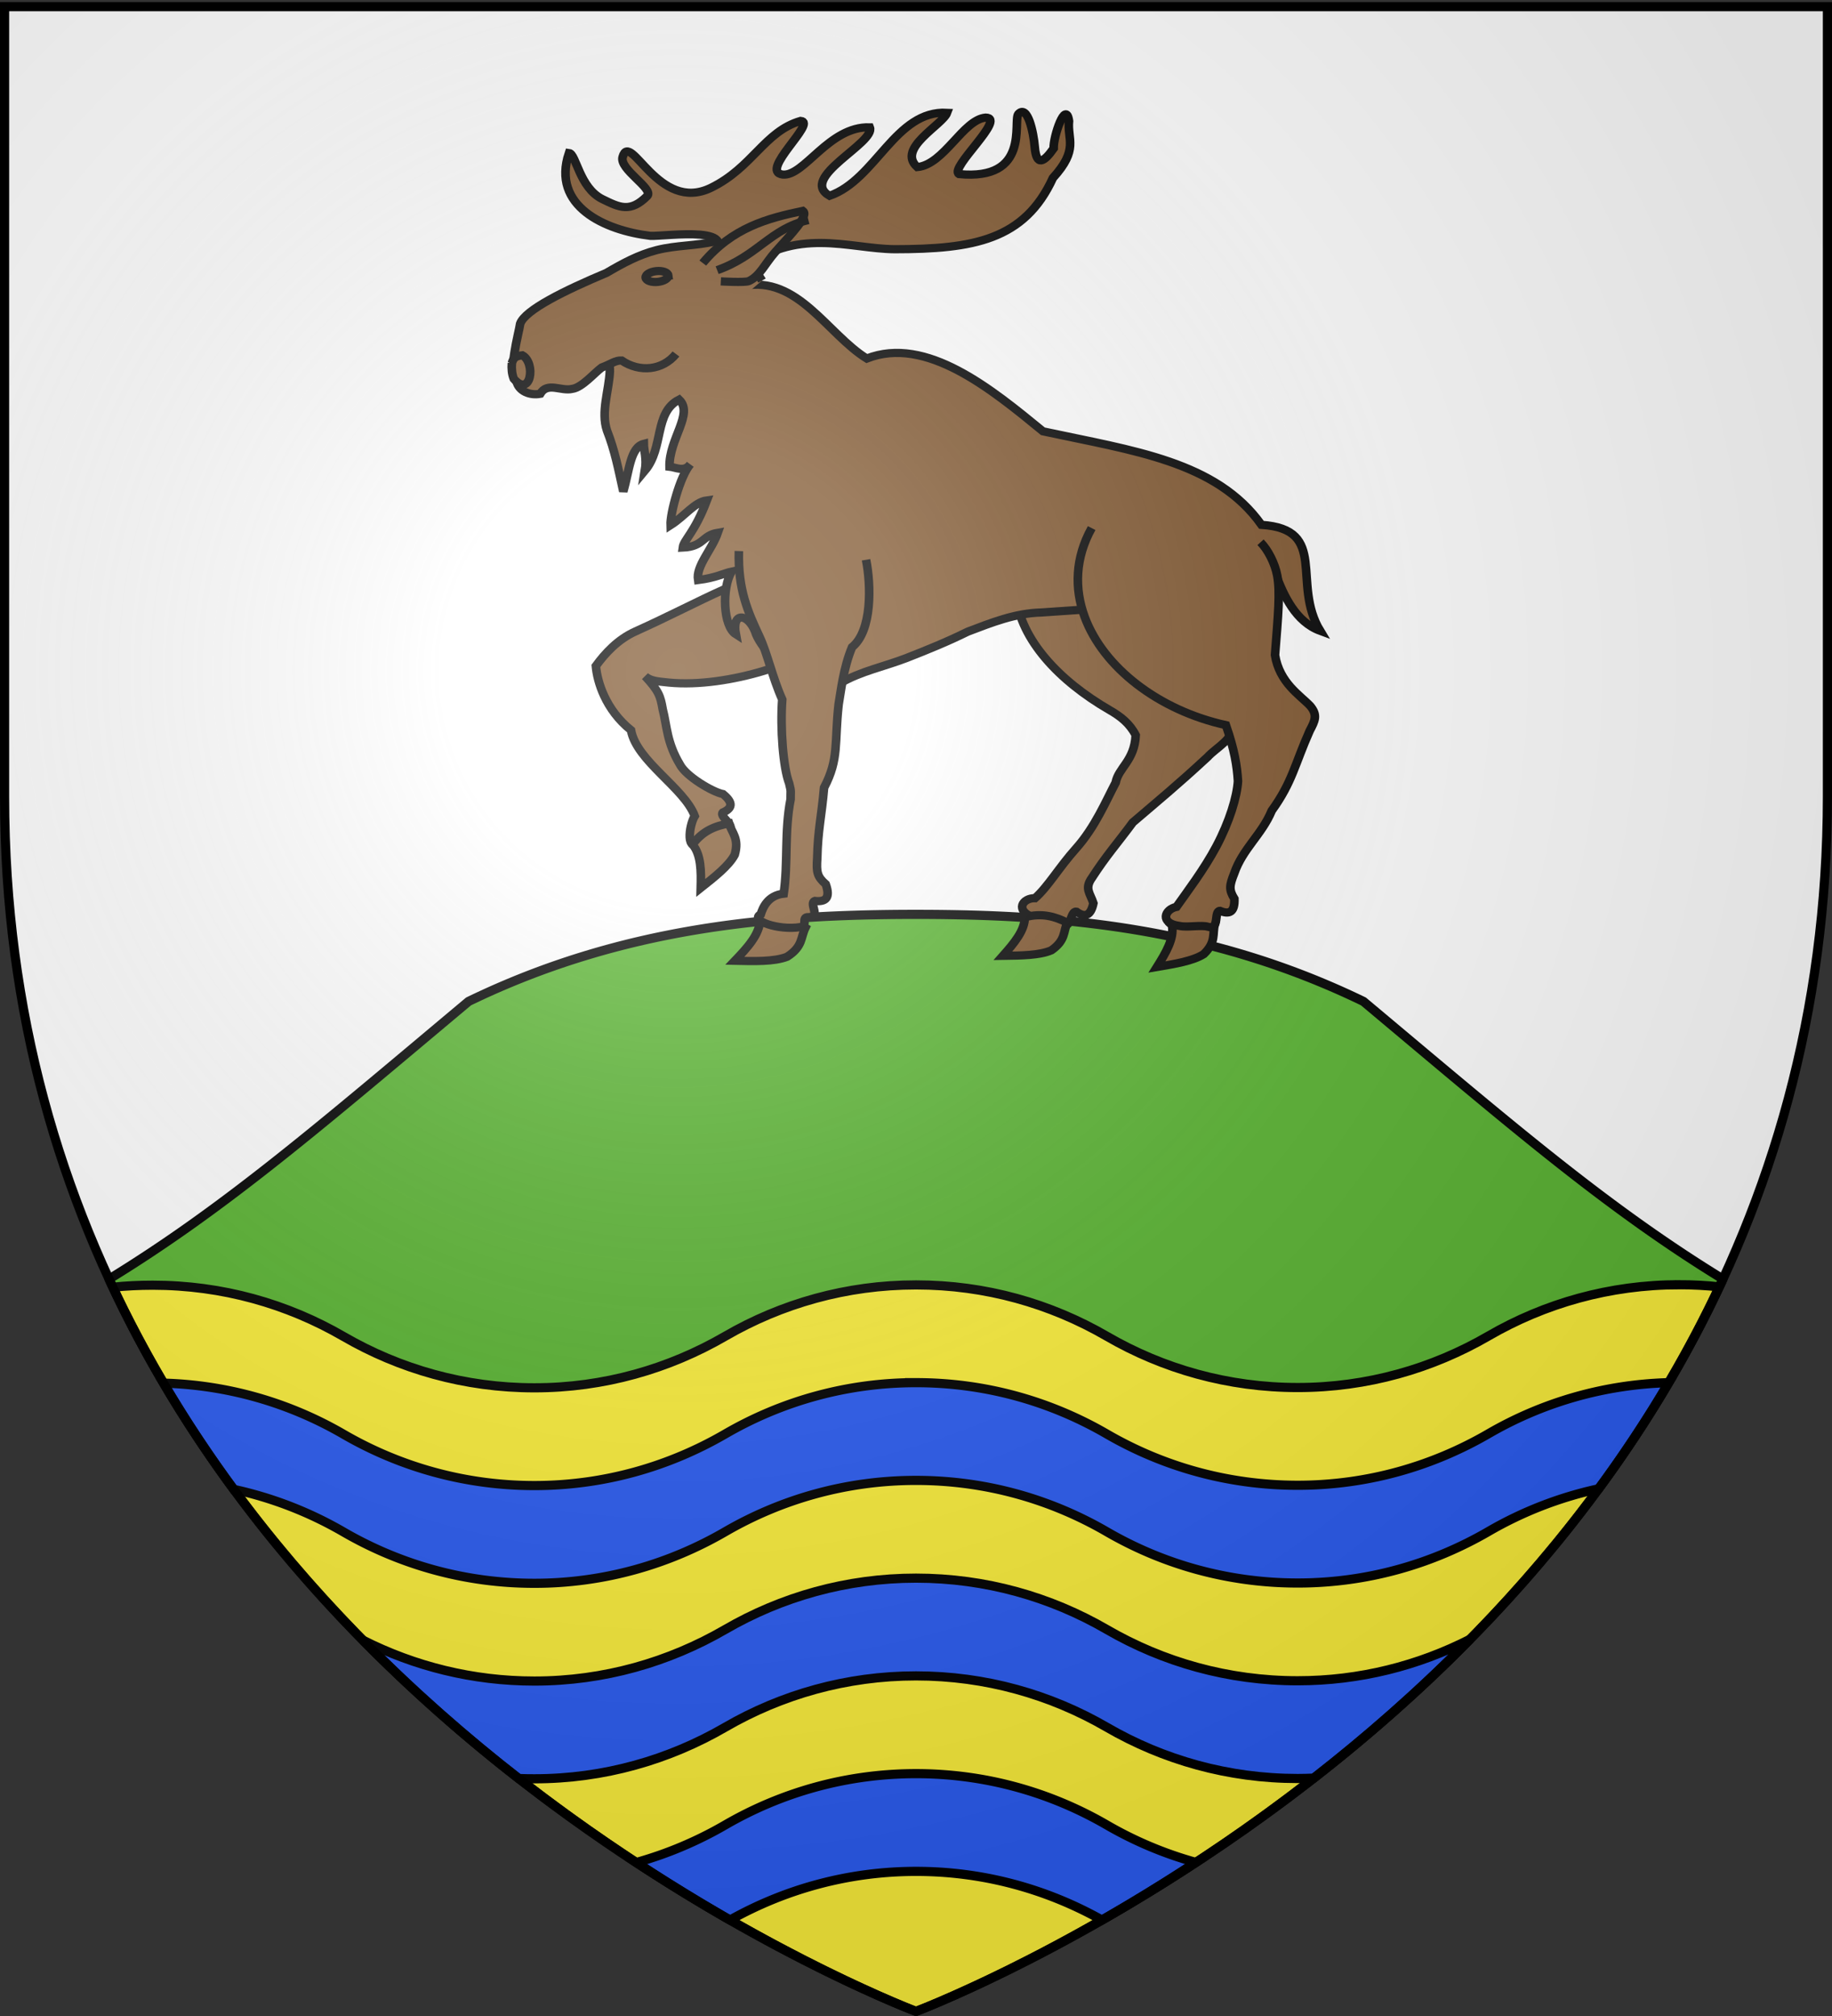
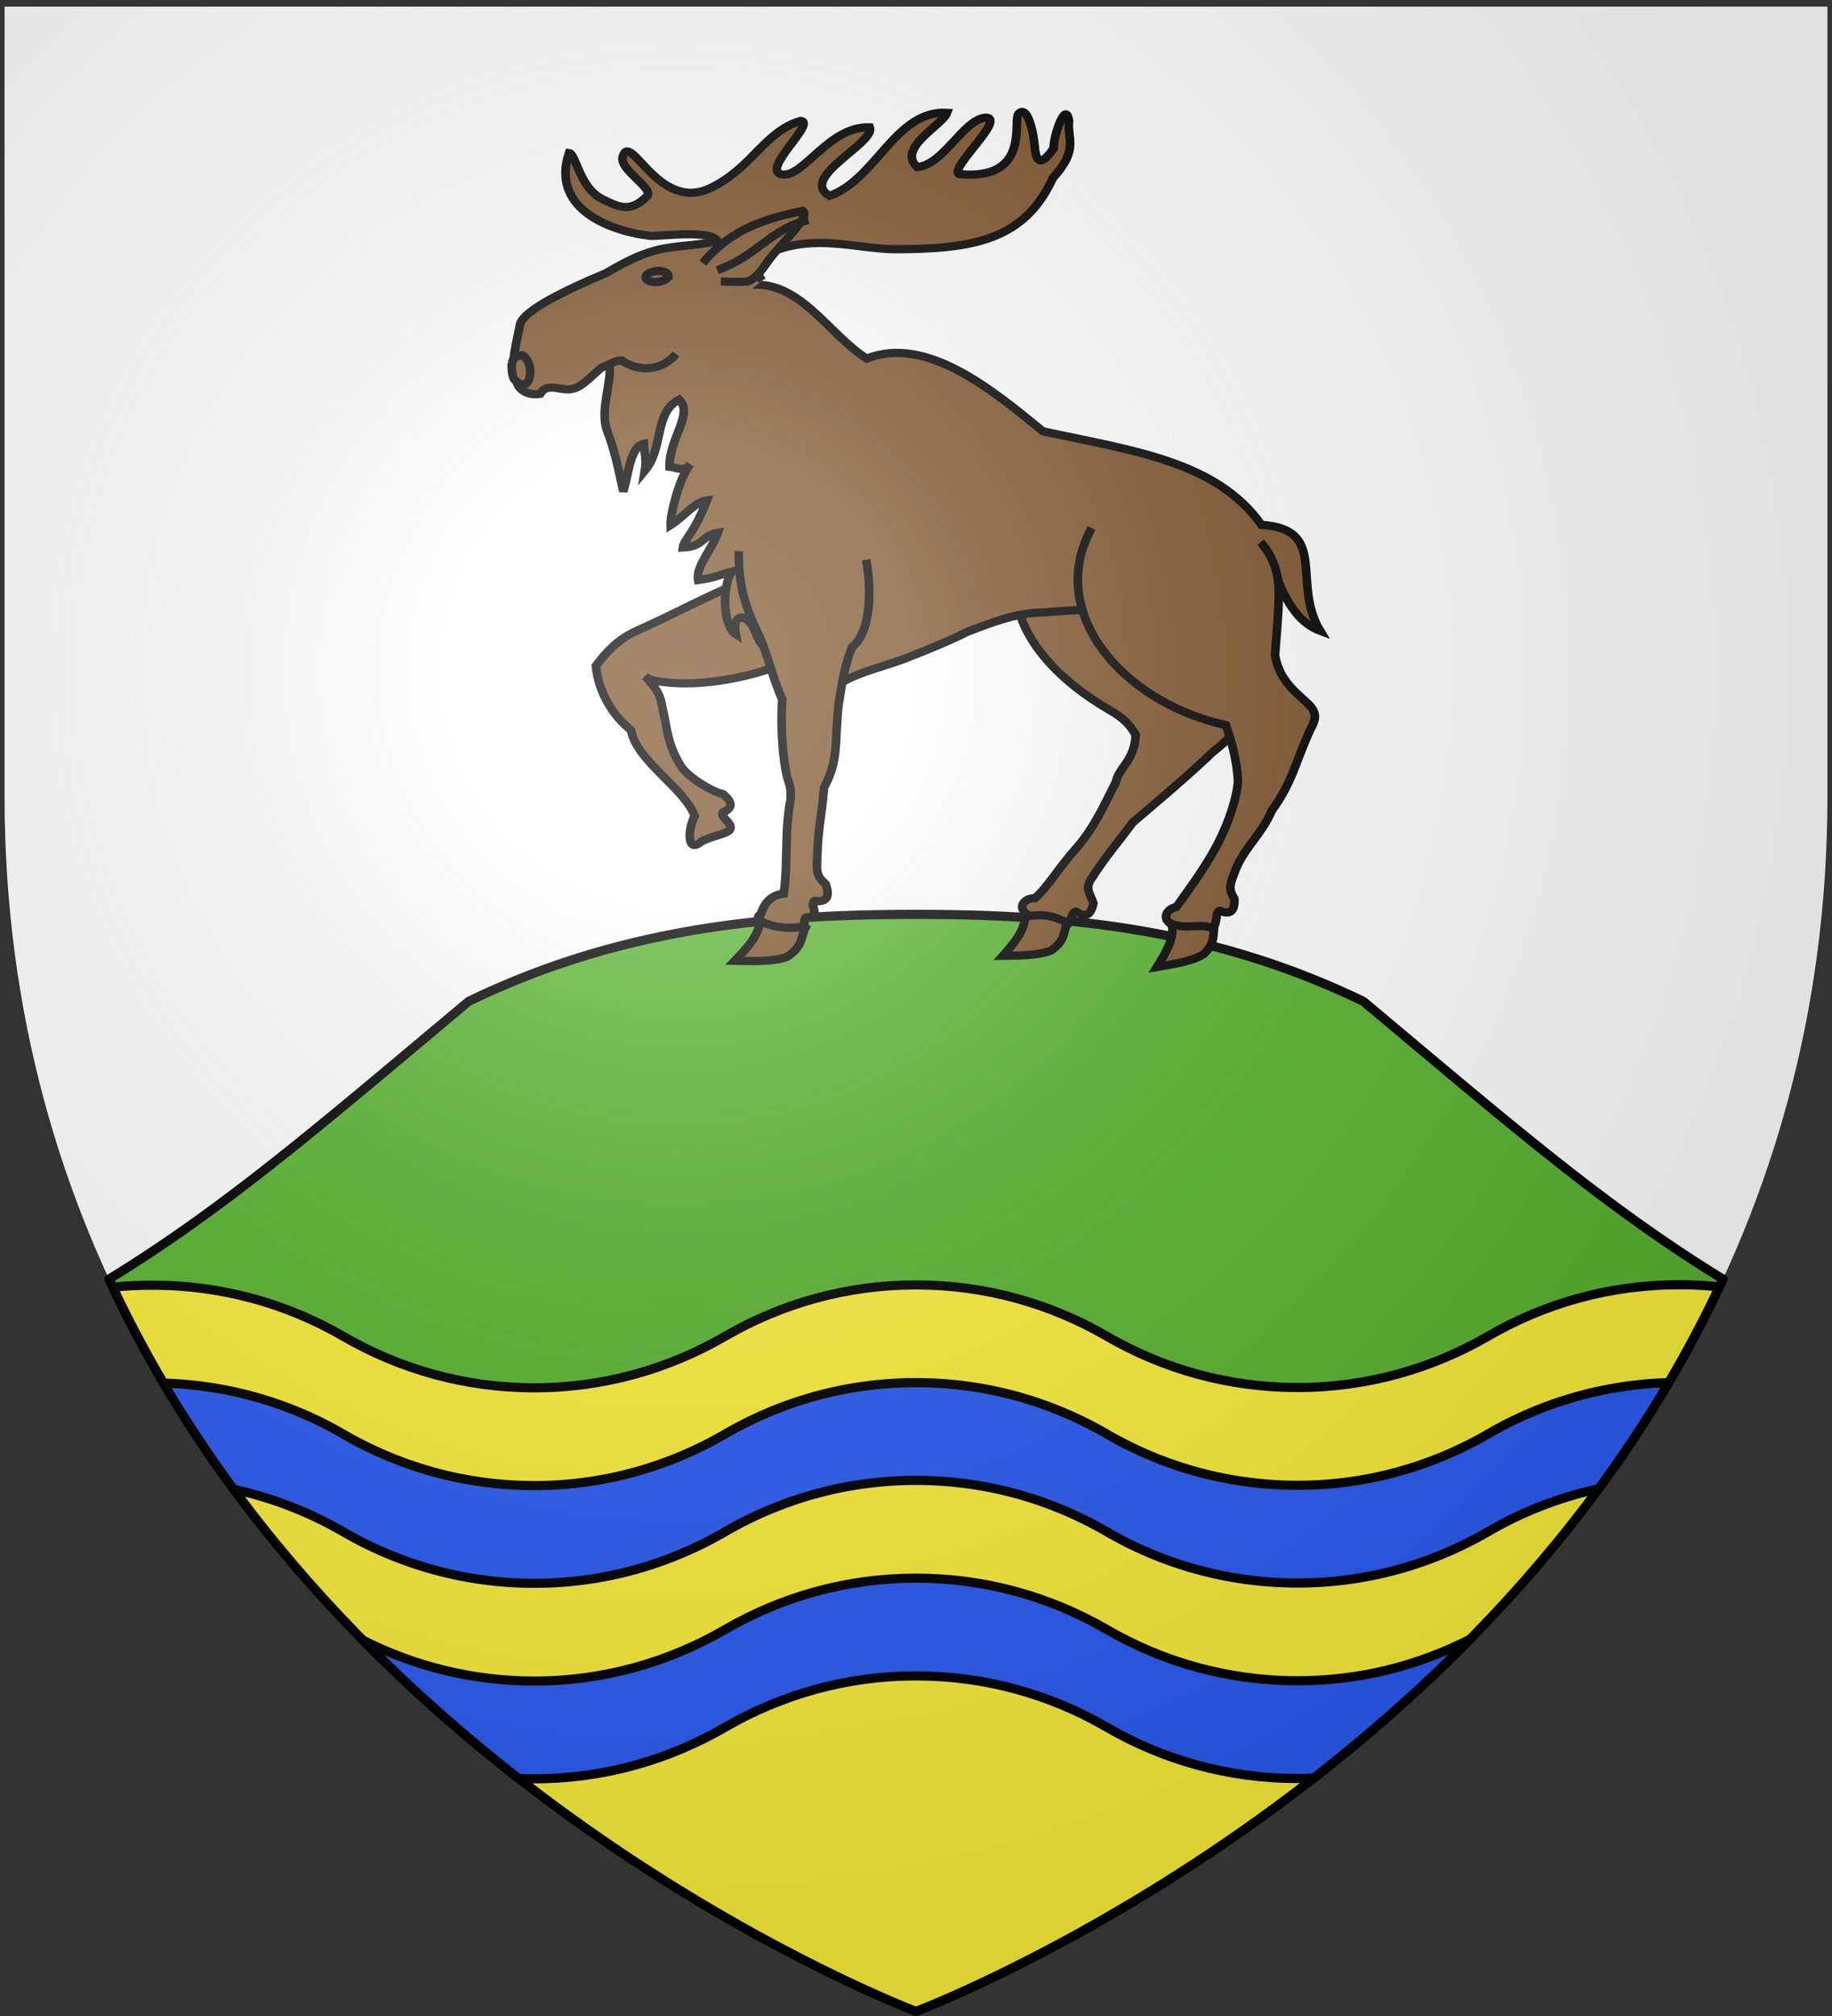
<svg xmlns="http://www.w3.org/2000/svg" xmlns:xlink="http://www.w3.org/1999/xlink" height="660" width="600" version="1.0">
  <rect width="100%" height="100%" fill="#333333" stroke="none" />
  <defs>
    <radialGradient xlink:href="#a" id="b" gradientUnits="userSpaceOnUse" gradientTransform="matrix(1.353 0 0 1.349 -77.63 -85.747)" cx="221.445" cy="226.331" fx="221.445" fy="226.331" r="300" />
    <linearGradient id="a">
      <stop style="stop-color:white;stop-opacity:.314" offset="0" />
      <stop offset=".19" style="stop-color:white;stop-opacity:.251" />
      <stop style="stop-color:#6b6b6b;stop-opacity:.125" offset=".6" />
      <stop style="stop-color:black;stop-opacity:.125" offset="1" />
    </linearGradient>
  </defs>
  <g style="display:inline">
    <path style="fill:#fff;fill-opacity:1;fill-rule:evenodd;stroke:none;stroke-width:1px;stroke-linecap:butt;stroke-linejoin:miter;stroke-opacity:1" d="M300 658.5s298.5-112.32 298.5-397.772V2.176H1.5v258.552C1.5 546.18 300 658.5 300 658.5z" />
    <path style="opacity:1;fill:#5ab532;fill-opacity:1;stroke:#000;stroke-width:3;stroke-linejoin:round;stroke-miterlimit:4;stroke-dasharray:none;stroke-opacity:1" d="M300 299.344c-47.751 0-96.42 4.24-146.531 28.5-48.002 40.192-79.364 67.402-117.75 90.906a383.927 383.927 0 0 0 16.625 31.938L300 506.813l247.656-56.125a383.925 383.925 0 0 0 16.625-31.938c-38.386-23.504-69.748-50.714-117.75-90.906-50.112-24.26-98.78-28.5-146.531-28.5z" />
    <path style="opacity:1;fill:#fcef3c;fill-opacity:1;stroke:#000;stroke-width:3;stroke-miterlimit:4;stroke-dasharray:none;stroke-opacity:1" d="M550 420.594c-22.784 0-44.1 6.118-62.5 16.781-18.405 10.67-39.709 16.875-62.5 16.875-22.784 0-44.1-6.118-62.5-16.781-18.405-10.67-39.709-16.813-62.5-16.813-22.784 0-44.1 6.15-62.5 16.813-18.405 10.67-39.708 16.875-62.5 16.875-22.784 0-44.1-6.15-62.5-16.813-18.405-10.67-39.709-16.781-62.5-16.781-4.4 0-8.75.211-13.031.656C116.059 589.266 300 658.5 300 658.5s184.036-69.268 263.094-237.219c-4.303-.45-8.67-.687-13.094-.687z" />
    <path style="opacity:1;fill:#2b5df2;fill-opacity:1;stroke:#000;stroke-width:3;stroke-miterlimit:4;stroke-dasharray:none;stroke-opacity:1" d="M300 452.656c-22.784 0-44.1 6.15-62.5 16.813-18.405 10.67-39.708 16.875-62.5 16.875-22.784 0-44.1-6.15-62.5-16.813-17.441-10.111-37.492-16.116-58.938-16.719 7.184 12.19 14.894 23.771 23 34.782A124.17 124.17 0 0 1 112.5 501.53c18.4 10.664 39.716 16.813 62.5 16.813 22.791 0 44.095-6.205 62.5-16.875 18.4-10.664 39.716-16.813 62.5-16.813 22.791 0 44.095 6.142 62.5 16.813 18.4 10.663 39.716 16.781 62.5 16.781 22.791 0 44.095-6.205 62.5-16.875a124.278 124.278 0 0 1 36.063-13.969c8.092-11.003 15.798-22.57 22.968-34.75-21.476.589-41.569 6.6-59.031 16.719-18.405 10.67-39.709 16.875-62.5 16.875-22.784 0-44.1-6.118-62.5-16.781-18.405-10.67-39.709-16.813-62.5-16.813z" />
    <path style="opacity:1;fill:#2b5df2;fill-opacity:1;stroke:#000;stroke-width:3;stroke-miterlimit:4;stroke-dasharray:none;stroke-opacity:1" d="M300 516.656c-22.784 0-44.1 6.15-62.5 16.813-18.405 10.67-39.708 16.875-62.5 16.875-20.199 0-39.242-4.848-56.125-13.375 16.744 16.987 34.03 32.062 51 45.281 1.702.07 3.406.094 5.125.094 22.791 0 44.095-6.205 62.5-16.875 18.4-10.664 39.716-16.813 62.5-16.813 22.791 0 44.095 6.142 62.5 16.813 18.4 10.663 39.716 16.78 62.5 16.781 1.762 0 3.506-.052 5.25-.125 17.036-13.28 34.42-28.392 51.219-45.469-16.969 8.65-36.127 13.594-56.469 13.594-22.784 0-44.1-6.118-62.5-16.781-18.405-10.67-39.709-16.813-62.5-16.813z" />
-     <path style="opacity:1;fill:#2b5df2;fill-opacity:1;stroke:#000;stroke-width:3;stroke-miterlimit:4;stroke-dasharray:none;stroke-opacity:1" d="M300 580.656c-22.784 0-44.1 6.15-62.5 16.813a125.357 125.357 0 0 1-29.094 12.281c10.811 7.08 21.112 13.367 30.688 18.844 18.035-10.107 38.774-15.938 60.906-15.938 22.144 0 42.865 5.822 60.906 15.938 9.593-5.486 19.918-11.78 30.75-18.875a124.345 124.345 0 0 1-29.156-12.25c-18.405-10.67-39.709-16.813-62.5-16.813z" />
  </g>
  <g style="display:inline;fill:#7e542c;stroke:#000;stroke-width:2.287;stroke-miterlimit:4;stroke-dasharray:none;stroke-opacity:1;fill-opacity:1">
    <g style="fill:#7e542c;stroke:#000;stroke-width:2.287;stroke-miterlimit:4;stroke-dasharray:none;stroke-opacity:1;fill-opacity:1">
      <path d="M108.876 114.398c-7.13 6.149-10.492 14.025-10.782 22.337-.422 12.1 7.983 24.73 20.29 34.603 2.727 2.188 4.78 4.394 5.923 7.828-1.338 7.076-5.809 8.35-7.133 12.408-3.23 4.664-7.154 11.555-12.951 16.736-5.43 4.851-8.948 9.663-12.826 12.374-3.233-.515-5.962 2.667-1.108 5.276 1.661 1.116 5.54 1.746 6.904 2.853 2.62 2.127 2.989-3.512 4.618-2.98 1.912 1.876 3.555 1.81 4.818-1.758-.47-2.861-1.862-4.341.594-7.053 4.597-5.583 8.003-8.585 12.939-13.878 8.074-5.484 13.094-8.705 22.309-15.5 2.368-2.128 8.299-4.465 7.313-7.598-1.478-3.81-6.668-10.273-4.969-17.89 8.617-17.872 6.126-19.693 4.954-27.547" style="fill:#7e542c;fill-rule:evenodd;stroke:#000;stroke-width:2.287;stroke-linecap:butt;stroke-linejoin:miter;stroke-miterlimit:4;stroke-dasharray:none;stroke-opacity:1;fill-opacity:1" transform="matrix(1.218 -.152 .171 1.165 189.915 50.848)" />
      <path d="M87.969 225.586c4.765-.684 8.053.882 11 2.965-1.43 2.371-1.063 4.805-5.272 7.08-3.35 1.007-8.202.405-13.008-.148 3.458-3.115 6.785-6.254 7.28-9.897z" style="fill:#7e542c;fill-rule:evenodd;stroke:#000;stroke-width:2.287;stroke-linecap:butt;stroke-linejoin:miter;stroke-miterlimit:4;stroke-dasharray:none;stroke-opacity:1;fill-opacity:1" transform="matrix(1.218 -.152 .171 1.165 189.915 50.848)" />
    </g>
    <g style="fill:#7e542c;stroke:#000;stroke-width:2.287;stroke-miterlimit:4;stroke-dasharray:none;stroke-opacity:1;fill-opacity:1">
      <path style="fill:#7e542c;fill-rule:evenodd;stroke:#000;stroke-width:2.287;stroke-linecap:butt;stroke-linejoin:miter;stroke-miterlimit:4;stroke-dasharray:none;stroke-opacity:1;fill-opacity:1" d="M45.528 133.467c-9.943-1.244-23.15 5.88-42.02 12.743-4.882 1.775-8.62 5.283-11.471 8.625-.087 4.407 1.34 12.366 7.528 18.657.62 8.742 12.562 17.34 14.505 25.328-1.897 2.67-3.506 10.482.988 7.292 1.737-.993 5.585-1.403 7.182-2.133 3.07-1.403-1.82-4.237-.62-5.46 2.53-.881 3.201-2.382.565-5.098-2.773-.849-9.236-5.754-10.575-9.16-2.962-6.597-2.366-11.031-3.056-15.826-.233-3.68-.518-5.125-3.727-9.524 1.352 1.352 2.78 1.634 6.107 2.287 15.423 3.024 38.494-2.746 43.6-8.97" transform="matrix(1.224 -.106 .123 1.17 185.854 36.02)" />
-       <path style="fill:#7e542c;fill-rule:evenodd;stroke:#000;stroke-width:2.287;stroke-linecap:butt;stroke-linejoin:miter;stroke-miterlimit:4;stroke-dasharray:none;stroke-opacity:1;fill-opacity:1" d="M12.7 206.656c3.158-3.634 6.669-4.6 10.26-4.953.47 2.73 2.339 4.33.642 8.805-1.875 2.953-5.938 5.67-9.935 8.396.578-4.618 1.041-9.168-.967-12.248z" transform="matrix(1.224 -.106 .123 1.17 185.854 36.02)" />
    </g>
    <path d="M33.966 54.297c-4.163 1.632-8.766-1.213-13.028-1.163C9.61 54.623 1.895 61.504-5.35 69.884c-.703.703-.82 1.04.233 2.094.874.875 1.44 1.905 2.326 2.792.86.86.93 1.7.93 3.257-.27 5.384-2.54 11.288-.93 16.517 2.07 5.654 2.954 10.888 4.188 16.983 1.657-5.783 1.982-12.303 5.583-13.26 0 1.825.803 4.082.233 7.444 5.162-6.378 2.532-16.167 9.305-19.774 3.88 3.984-2.825 10.942-2.75 18.7 1.665.178 3.95 1.59 5.504-.628-2.725 3.266-5.47 13.702-5.377 16.91 3.825-2.53 6.468-6.453 9.726-6.898-3.38 9.075-6.251 10.975-6.53 13.154 5.613-.266 5.114-3.396 9.348-4.133-1.651 4.823-5.936 9.253-5.371 13.182 4.806-.642 6.832-1.882 8.943-2.363-2.677 4.6-2.419 15.225.958 17.47-1.094-6.296 3.286-5.915 5.163-.708.908 3.64 8.306 13.225 7.122 4.117 3.162 5.076 9.219 11.239 15.472 10.162 5.47-3.303 11.763-4.591 17.65-6.972 5.542-2.256 11.034-4.59 16.336-7.322 6.36-2.519 12.7-5.18 19.654-5.348l22.8-1.628c7.395 2.335 11.325 5.554 16.052 8.375 4.85 2.538 9.895 5.409 15.587 4.42 1.154-.289 1.679-.592 2.093-1.629 1.64-3.93 2.844-7.955 3.723-12.097 1.521-5.314-.545-11.735-2.56-14.424 3.939-7.245 3.574 17.101 16.518 22.101-7.607-13.277 2.66-28.325-15.354-29.545-11.832-17.73-34.023-20.651-57.928-26.056-13.62-11.774-30.817-26.755-46.712-20.278-10.397-6.784-18.206-23.265-32.619-20.202" style="fill:#7e542c;fill-rule:evenodd;stroke:#000;stroke-width:2.287;stroke-linecap:butt;stroke-linejoin:miter;stroke-miterlimit:4;stroke-dasharray:none;stroke-opacity:1;fill-opacity:1" transform="matrix(1.23 0 .012 1.175 201.083 29.842)" />
    <g style="fill:#7e542c;stroke:#000;stroke-width:2.131;stroke-miterlimit:4;stroke-dasharray:none;stroke-opacity:1;fill-opacity:1">
      <path d="M48.364 232.277c4.571-1.51 8.083-.545 11.35.987-.992 2.586-.203 4.917-3.948 7.896-3.121 1.58-8.002 1.84-12.83 2.139 2.856-3.674 5.58-7.348 5.428-11.022z" style="fill:#7e542c;fill-rule:evenodd;stroke:#000;stroke-width:2.131;stroke-linecap:butt;stroke-linejoin:miter;stroke-miterlimit:4;stroke-dasharray:none;stroke-opacity:1;fill-opacity:1" transform="matrix(1.317 .107 -.1 1.257 208.448 4.124)" />
      <path style="fill:#7e542c;fill-rule:evenodd;stroke:#000;stroke-width:2.131;stroke-linecap:butt;stroke-linejoin:miter;stroke-miterlimit:4;stroke-dasharray:none;stroke-opacity:1;fill-opacity:1" d="M35.886 137.184c.498 10.016 3.442 15.56 6.736 21.635 2.377 4.383 3.95 10.195 6.893 15.86.052 7.62 1.589 17.695 3.368 21.575.748 2.314.46 1.859.66 4.085-.937 8.481.66 16.439.148 24.56-3.878.773-4.875 4.04-5.265 5.82-2.725 1.816 4.666 3.865 10.003 2.49 1.977-.306-.009-2.64 1.744-2.751 3.368-.214-.186-3.62 1.372-4.334 2.677.08 3.84-1.082 2.347-4.56-2.286-1.784-2.575-2.918-2.61-6.576-.409-7.221.266-11.131.303-18.368 3.2-7.861 1.651-11.694 1.959-21.86.297-3.17.44-9.505 2.196-15.087 4.688-4.689 3.483-16.471 1.739-22.911" transform="matrix(1.317 .107 -.1 1.257 208.448 4.124)" />
    </g>
    <g style="fill:#7e542c;stroke:#000;stroke-width:2.287;stroke-miterlimit:4;stroke-dasharray:none;stroke-opacity:1;fill-opacity:1">
      <path d="M131.112 230.704c4.954-1.757 8.361-.633 11.326 1.24-1.05 2.563-.312 4.91-4.123 7.806-3.156 1.51-8.041 1.66-12.875 1.852 2.938-3.61 5.743-7.222 5.672-10.898z" style="fill:#7e542c;fill-rule:evenodd;stroke:#000;stroke-width:2.287;stroke-linecap:butt;stroke-linejoin:miter;stroke-miterlimit:4;stroke-dasharray:none;stroke-opacity:1;fill-opacity:1" transform="matrix(1.217 -.16 .18 1.164 182.762 55.421)" />
      <path d="M126.115 118.25c-5.56 7.598-7.06 16.03-5.47 24.192 2.858 14.66 15.683 28.452 32.853 34.996 1.252 7.212 1.264 11.622.889 15.874-.893 4.277-3.878 10.846-8.359 17.2-4.195 5.951-9.817 11.714-12.983 15.228-3.267.228-5.208 3.943.109 5.39 1.87.713 5.792.452 7.37 1.223 3.032 1.483 2.12-4.095 3.826-3.943 2.287 1.396 3.872.962 4.298-2.8-1.103-2.68-.792-3.809.99-7.005 3.22-6.476 8.843-9.664 12.459-15.933 6.63-7.163 7.957-11.955 13.259-20.635 1.827-2.606 2.808-4.037 1.141-6.868-2.299-3.379-7.137-7.46-7.199-15.264 2.478-10.981 3.965-17.162 3.83-21.803-.104-3.54-1.45-7.582-3.049-9.822" style="fill:#7e542c;fill-rule:evenodd;stroke:#000;stroke-width:2.287;stroke-linecap:butt;stroke-linejoin:miter;stroke-miterlimit:4;stroke-dasharray:none;stroke-opacity:1;fill-opacity:1" transform="matrix(1.217 -.16 .18 1.164 182.762 55.421)" />
    </g>
    <path d="M-23.776 79.478c.55-.251 1.042-.967 1.532-1.201 2.775-1.331 3.141-3.948 4.564-5.601 2.227-1.9 4.987-2.672 7.677-3.49" style="fill:#7e542c;fill-rule:evenodd;stroke:#000;stroke-width:2.287;stroke-linecap:butt;stroke-linejoin:miter;stroke-miterlimit:4;stroke-dasharray:none;stroke-opacity:1;fill-opacity:1" transform="matrix(1.23 0 .012 1.175 201.083 29.842)" />
    <g style="fill:#7e542c;stroke:#000;stroke-width:2.287;stroke-miterlimit:4;stroke-dasharray:none;stroke-opacity:1;fill-opacity:1">
      <path style="fill:#7e542c;fill-rule:evenodd;stroke:#000;stroke-width:2.287;stroke-linecap:butt;stroke-linejoin:miter;stroke-miterlimit:4;stroke-dasharray:none;stroke-opacity:1;fill-opacity:1" d="M33.23 50.996c16.587-10.885 29.421-3.07 41.75-1.648 20.805 2.189 34.622 1.157 44.171-15.282 7.847-7.239 4.993-10.228 6.08-15.317-.122-6.1-4.674 3.79-4.942 7.16-3.012 3.531-5.146 4.656-4.954-.947.136-3.986-.521-12.158-3.313-9.546-1.683 1.907 1.084 18.86-17.622 14.933-2.4-1.967 14.42-14.202 8.907-14.886-6.043-.134-12.554 11.857-19.73 11.777-4.957-5.773 8.062-10.95 9.632-14.202C79.606 10.804 72.278 29.56 59.436 32.73 51.67 26.854 73.418 19.36 72.28 14.9c-10.77-1.504-18.924 11.846-24.585 10.622-6.232-1.553 10.839-13.507 6.51-14.349C44.27 13.062 40.002 22.7 28.332 27.168 13.517 32.818 8.856 8.918 5.922 16.12c-1.46 3.315 7.233 9.61 5.264 11.515-5.043 4.258-7.763 2.402-11.976-.362-5.769-3.786-5.524-13.304-7.386-13.73-6.447 14.258 7.061 22.461 18.885 25.237 4.056.637 26.477-.593 14.116 8.477" transform="matrix(1.222 -.124 .141 1.168 194.436 33.248)" />
      <path style="fill:#7e542c;fill-rule:evenodd;stroke:#000;stroke-width:2.287;stroke-linecap:butt;stroke-linejoin:miter;stroke-miterlimit:4;stroke-dasharray:none;stroke-opacity:1;fill-opacity:1" d="M38.852 54.297c-2.25-5.114-6.491-9.254-11.163-12.17-5.314.737-10.257-.053-15.716.769-5.084.815-9.354 2.692-14.06 4.905-11.61 3.689-22.738 7.957-24.468 11.646-.703 2.737-4.876 12.976-2.806 15.938.311 2.742 3.072 4.279 5.865 4.038 2.334-3.188 5.58-.033 8.635-.466 2.64-.075 6.41-3.837 8.497-5.087 2.643-.725 3.826-1.624 5.49-1.384 4.406 3.89 10.494 3.91 14.6-.275" transform="matrix(1.222 -.124 .141 1.168 194.436 33.248)" />
      <path style="fill:#7e542c;fill-rule:evenodd;stroke:#000;stroke-width:2.287;stroke-linecap:butt;stroke-linejoin:miter;stroke-miterlimit:4;stroke-dasharray:none;stroke-opacity:1;fill-opacity:1" d="M-30.01 70.117c.508-1.255 1.014-1.861 3.024-1.861 3.391 2.474.88 12.139-3.024 6.281-.334-1.336-.315-2.846 0-4.42zM14.192 50.226c0 .835-1.355 1.512-3.024 1.512-1.67 0-3.025-.677-3.025-1.512s1.355-1.512 3.025-1.512c1.669 0 3.024.677 3.024 1.512zM23.73 47.783c8.99-8.988 18.55-10.56 28.15-11.632 1.56 1.513-3.846 6.114-8.644 10.648-3.068 2.9-4.788 6.184-7.874 7.266-1.097.385-7.444-.698-7.444-.698" transform="matrix(1.222 -.124 .141 1.168 194.436 33.248)" />
    </g>
    <path d="M26.987 49.877c10.801-3.955 14.394-11.632 24.427-13.958" style="fill:#7e542c;fill-rule:evenodd;stroke:#000;stroke-width:2.287;stroke-linecap:butt;stroke-linejoin:miter;stroke-miterlimit:4;stroke-dasharray:none;stroke-opacity:1;fill-opacity:1" transform="matrix(1.23 0 .012 1.175 201.083 29.842)" />
  </g>
  <path d="M300 658.5s298.5-112.32 298.5-397.772V2.176H1.5v258.552C1.5 546.18 300 658.5 300 658.5z" style="opacity:1;fill:url(#b);fill-opacity:1;fill-rule:evenodd;stroke:none;stroke-width:1px;stroke-linecap:butt;stroke-linejoin:miter;stroke-opacity:1" />
-   <path d="M300 658.5S1.5 546.18 1.5 260.728V2.176h597v258.552C598.5 546.18 300 658.5 300 658.5z" style="opacity:1;fill:none;fill-opacity:1;fill-rule:evenodd;stroke:#000;stroke-width:3;stroke-linecap:butt;stroke-linejoin:miter;stroke-miterlimit:4;stroke-dasharray:none;stroke-opacity:1" />
</svg>